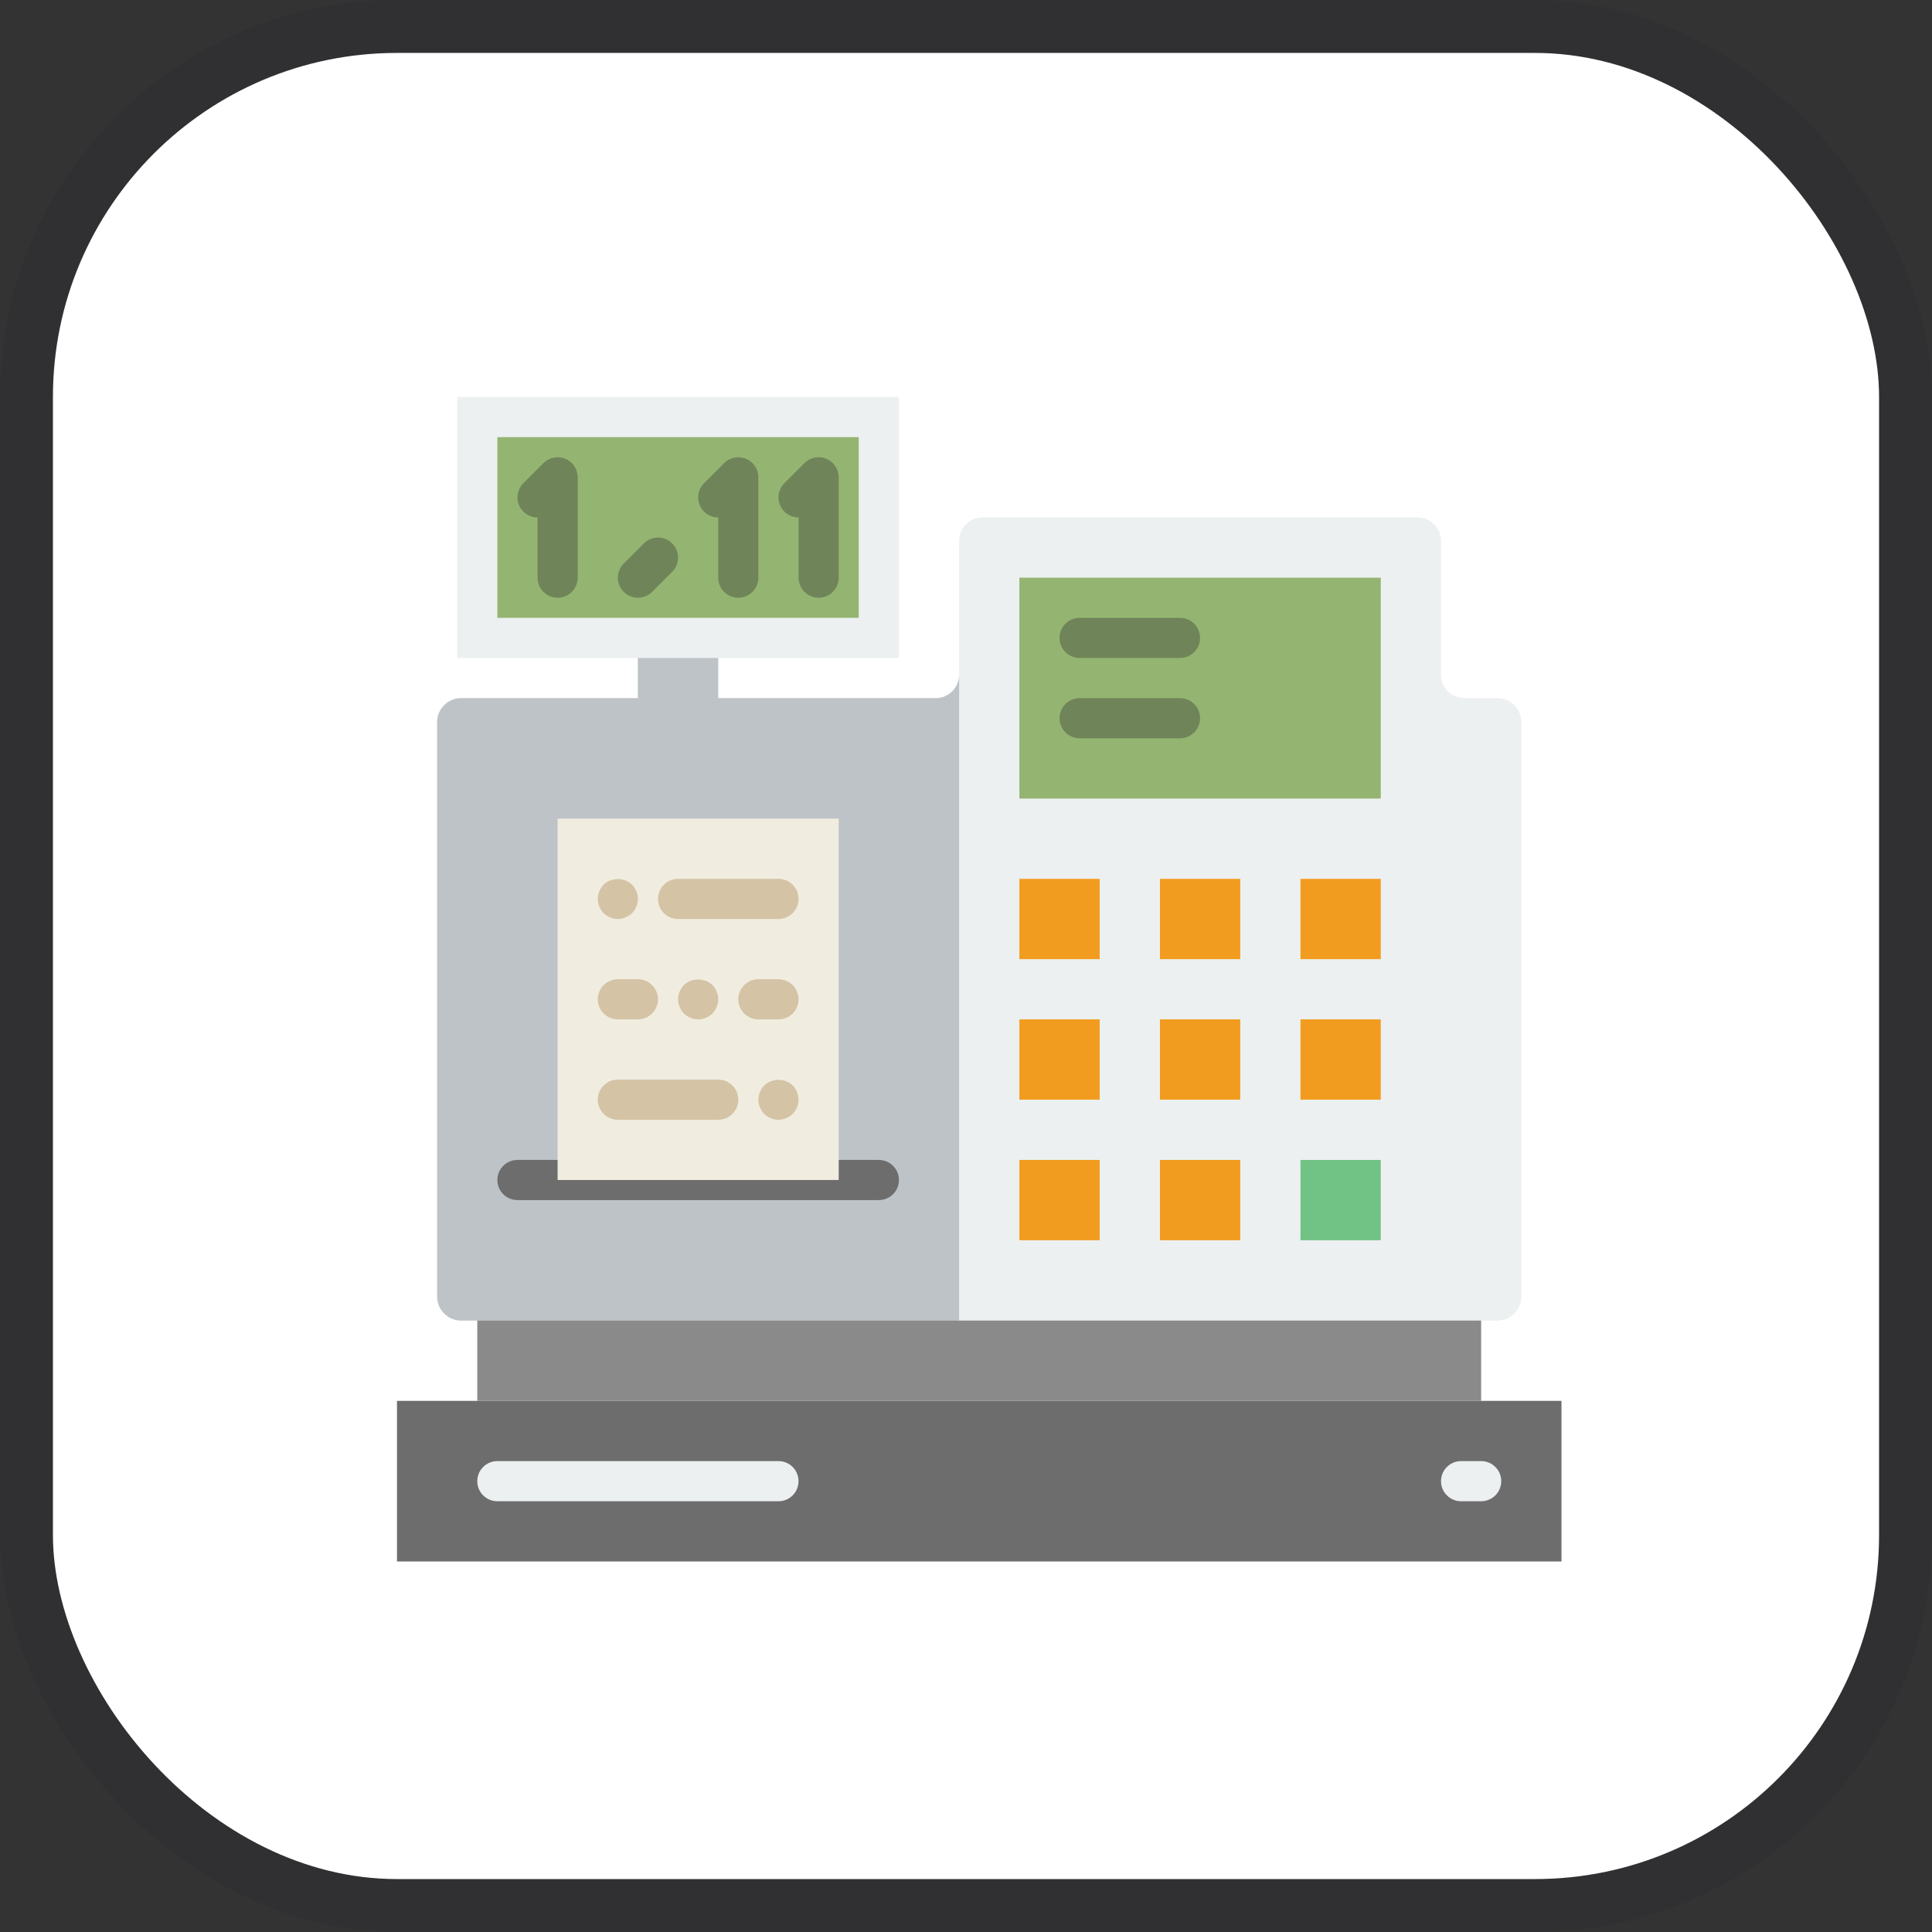
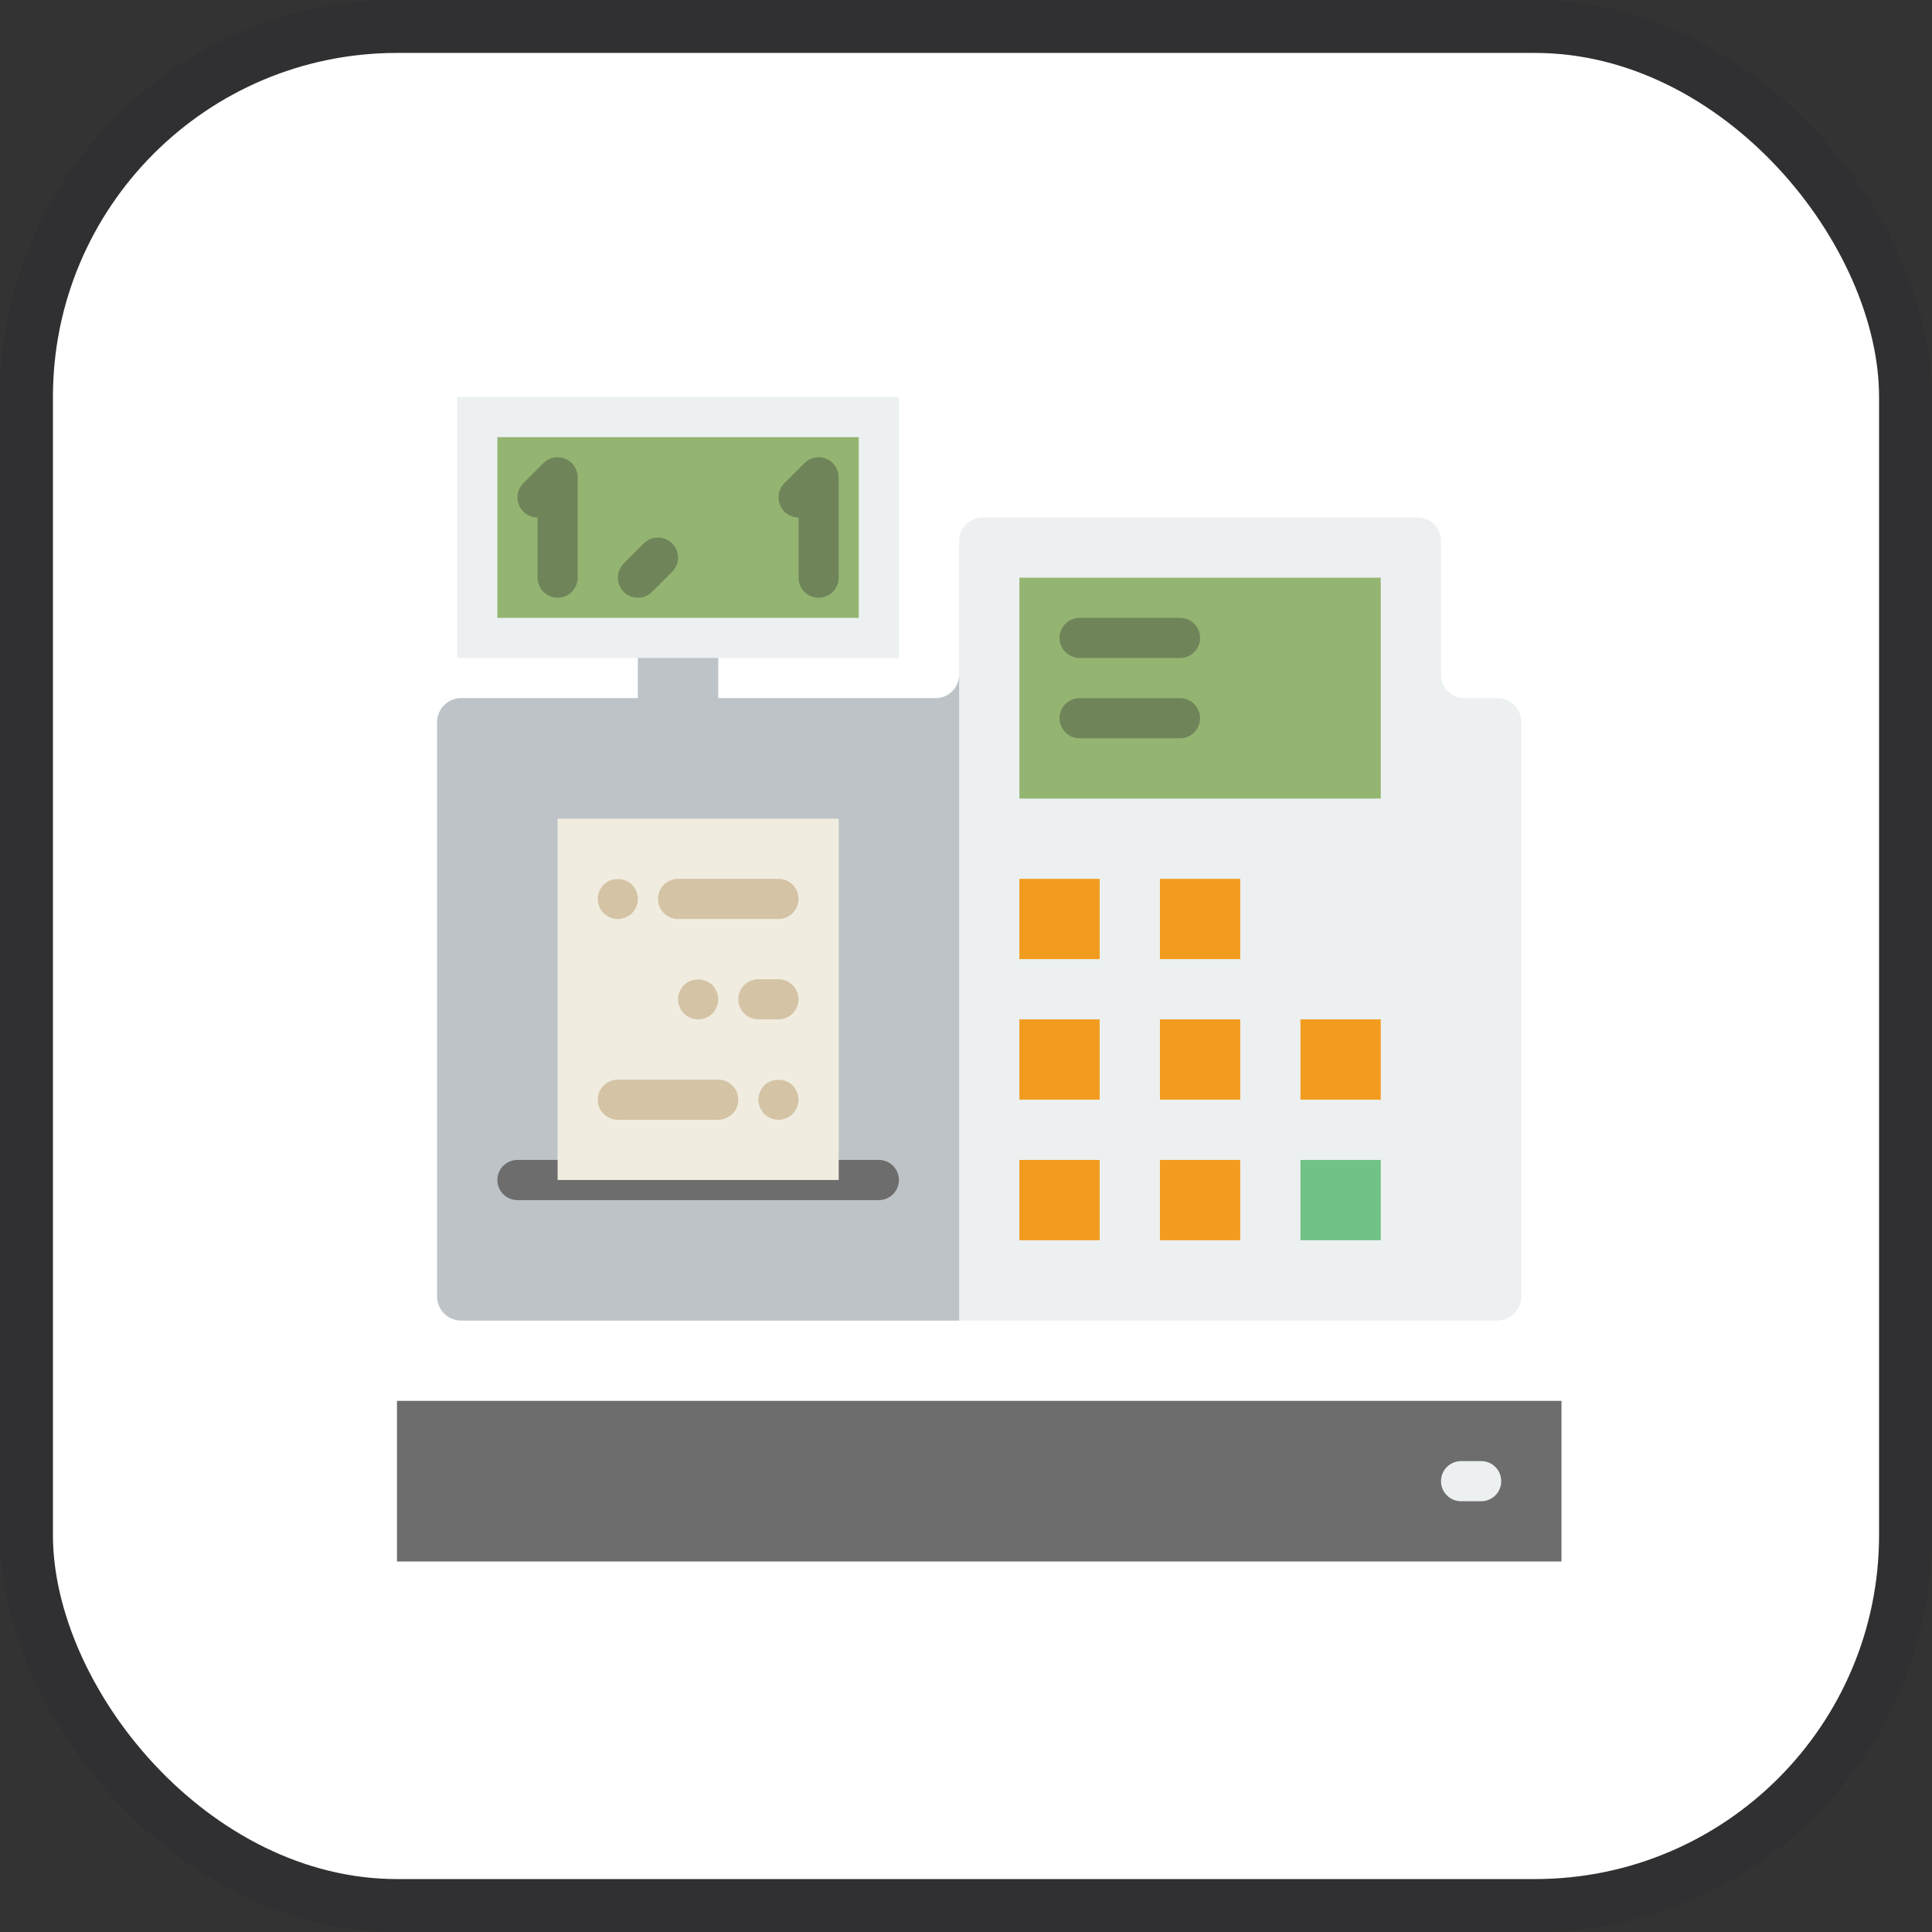
<svg xmlns="http://www.w3.org/2000/svg" width="800px" height="800px" viewBox="0 0 73 73" version="1.1">
  <rect x="0" y="0" width="73" height="73" fill="#333333" stroke="none" />
  <title>databases-and-servers/databases/transactions</title>
  <desc>Created with Sketch.</desc>
  <defs>

</defs>
  <g id="databases-and-servers/databases/transactions" stroke="none" stroke-width="1" fill="none" fill-rule="evenodd">
    <g id="container" transform="translate(2, 2)" fill="#FFFFFF" fill-rule="nonzero" stroke="#303033" stroke-width="2">
      <rect id="mask" x="-1" y="-1" width="71" height="71" rx="14">

</rect>
    </g>
    <g id="cashier" transform="translate(15, 15)" fill-rule="nonzero">
      <path d="M41.575,11.379 L40.335,11.379 C39.845,11.379 39.448,10.983 39.448,10.493 L39.448,5.438 C39.448,4.948 39.052,4.552 38.562,4.552 L22.127,4.552 C21.638,4.552 21.241,4.948 21.241,5.438 L21.241,10.493 C21.241,10.983 20.845,11.379 20.355,11.379 L12.138,11.379 L12.138,9.103 L9.103,9.103 L9.103,11.379 L2.425,11.379 C1.924,11.379 1.517,11.786 1.517,12.287 L1.517,33.988 C1.517,34.49 1.924,34.897 2.425,34.897 L41.575,34.897 C42.076,34.897 42.483,34.49 42.483,33.989 L42.483,12.287 C42.483,11.786 42.076,11.379 41.575,11.379 Z" id="Shape" fill="#ECF0F1">

</path>
      <path d="M21.241,10.493 C21.241,10.983 20.845,11.379 20.355,11.379 L12.138,11.379 L12.138,9.103 L9.103,9.103 L9.103,11.379 L2.425,11.379 C1.924,11.379 1.517,11.786 1.517,12.287 L1.517,33.988 C1.517,34.49 1.924,34.897 2.425,34.897 L21.241,34.897 L21.241,10.493 Z" id="Shape" fill="#BDC3C7">

</path>
      <rect id="Rectangle-path" fill="#6D6D6E" x="0" y="37.931" width="44" height="6.069">

</rect>
-       <path d="M14.414,41.724 L3.793,41.724 C3.374,41.724 3.034,41.385 3.034,40.966 C3.034,40.546 3.374,40.207 3.793,40.207 L14.414,40.207 C14.833,40.207 15.172,40.546 15.172,40.966 C15.172,41.385 14.833,41.724 14.414,41.724 Z" id="Shape" fill="#ECF0F1">
- 
- </path>
      <path d="M40.966,41.724 L40.207,41.724 C39.788,41.724 39.448,41.385 39.448,40.966 C39.448,40.546 39.788,40.207 40.207,40.207 L40.966,40.207 C41.384,40.207 41.724,40.546 41.724,40.966 C41.724,41.385 41.384,41.724 40.966,41.724 Z" id="Shape" fill="#ECF0F1">

</path>
      <rect id="Rectangle-path" fill="#94B571" x="23.517" y="6.828" width="13.655" height="8.345">

</rect>
-       <rect id="Rectangle-path" fill="#8B8A8B" x="3.034" y="34.897" width="37.931" height="3.034">
- 
- </rect>
      <rect id="Rectangle-path" fill="#F29C1F" x="23.517" y="18.207" width="3.034" height="3.034">

</rect>
      <rect id="Rectangle-path" fill="#F29C1F" x="28.828" y="18.207" width="3.034" height="3.034">
- 
- </rect>
-       <rect id="Rectangle-path" fill="#F29C1F" x="34.138" y="18.207" width="3.034" height="3.034">

</rect>
      <rect id="Rectangle-path" fill="#F29C1F" x="23.517" y="23.517" width="3.034" height="3.034">

</rect>
      <rect id="Rectangle-path" fill="#F29C1F" x="28.828" y="23.517" width="3.034" height="3.034">

</rect>
      <rect id="Rectangle-path" fill="#F29C1F" x="34.138" y="23.517" width="3.034" height="3.034">

</rect>
      <rect id="Rectangle-path" fill="#F29C1F" x="23.517" y="28.828" width="3.034" height="3.034">

</rect>
      <rect id="Rectangle-path" fill="#F29C1F" x="28.828" y="28.828" width="3.034" height="3.034">

</rect>
      <rect id="Rectangle-path" fill="#71C285" x="34.138" y="28.828" width="3.034" height="3.034">

</rect>
      <path d="M18.207,30.345 L4.552,30.345 C4.133,30.345 3.793,30.006 3.793,29.586 C3.793,29.167 4.133,28.828 4.552,28.828 L18.207,28.828 C18.626,28.828 18.966,29.167 18.966,29.586 C18.966,30.006 18.626,30.345 18.207,30.345 Z" id="Shape" fill="#6D6D6E">

</path>
      <rect id="Rectangle-path" fill="#F0EDE0" x="6.069" y="15.931" width="10.621" height="13.655">

</rect>
      <path d="M12.138,27.31 L8.345,27.31 C7.926,27.31 7.586,26.971 7.586,26.552 C7.586,26.132 7.926,25.793 8.345,25.793 L12.138,25.793 C12.557,25.793 12.897,26.132 12.897,26.552 C12.897,26.971 12.557,27.31 12.138,27.31 Z" id="Shape" fill="#D4C3A5">

</path>
      <path d="M14.414,27.31 C14.217,27.31 14.019,27.227 13.875,27.09 C13.739,26.946 13.655,26.749 13.655,26.552 C13.655,26.354 13.739,26.156 13.875,26.013 C14.163,25.732 14.672,25.732 14.952,26.013 C15.089,26.156 15.172,26.354 15.172,26.552 C15.172,26.749 15.089,26.946 14.952,27.09 C14.808,27.227 14.611,27.31 14.414,27.31 Z" id="Shape" fill="#D4C3A5">

</path>
      <path d="M14.414,19.724 L10.621,19.724 C10.202,19.724 9.862,19.385 9.862,18.966 C9.862,18.546 10.202,18.207 10.621,18.207 L14.414,18.207 C14.833,18.207 15.172,18.546 15.172,18.966 C15.172,19.385 14.833,19.724 14.414,19.724 Z" id="Shape" fill="#D4C3A5">

</path>
      <path d="M29.586,9.862 L25.793,9.862 C25.374,9.862 25.034,9.523 25.034,9.103 C25.034,8.684 25.374,8.345 25.793,8.345 L29.586,8.345 C30.005,8.345 30.345,8.684 30.345,9.103 C30.345,9.523 30.005,9.862 29.586,9.862 Z" id="Shape" fill="#70845A">

</path>
      <path d="M29.586,12.897 L25.793,12.897 C25.374,12.897 25.034,12.557 25.034,12.138 C25.034,11.718 25.374,11.379 25.793,11.379 L29.586,11.379 C30.005,11.379 30.345,11.718 30.345,12.138 C30.345,12.557 30.005,12.897 29.586,12.897 Z" id="Shape" fill="#70845A">

</path>
      <path d="M14.414,23.517 L13.655,23.517 C13.236,23.517 12.897,23.178 12.897,22.759 C12.897,22.339 13.236,22 13.655,22 L14.414,22 C14.833,22 15.172,22.339 15.172,22.759 C15.172,23.178 14.833,23.517 14.414,23.517 Z" id="Shape" fill="#D4C3A5">

</path>
-       <path d="M9.103,23.517 L8.345,23.517 C7.926,23.517 7.586,23.178 7.586,22.759 C7.586,22.339 7.926,22 8.345,22 L9.103,22 C9.522,22 9.862,22.339 9.862,22.759 C9.862,23.178 9.522,23.517 9.103,23.517 Z" id="Shape" fill="#D4C3A5">
- 
- </path>
      <path d="M8.345,19.724 C8.148,19.724 7.95,19.641 7.806,19.504 C7.67,19.36 7.586,19.17 7.586,18.966 C7.586,18.768 7.67,18.57 7.806,18.427 C8.087,18.146 8.595,18.146 8.883,18.427 C9.02,18.57 9.103,18.768 9.103,18.966 C9.103,19.17 9.02,19.36 8.883,19.504 C8.739,19.641 8.542,19.724 8.345,19.724 Z" id="Shape" fill="#D4C3A5">

</path>
      <path d="M11.379,23.517 C11.182,23.517 10.985,23.434 10.841,23.297 C10.704,23.153 10.621,22.956 10.621,22.759 C10.621,22.553 10.704,22.363 10.841,22.22 C11.129,21.939 11.63,21.939 11.918,22.22 C12.054,22.363 12.138,22.561 12.138,22.759 C12.138,22.956 12.054,23.153 11.918,23.297 C11.774,23.434 11.577,23.517 11.379,23.517 Z" id="Shape" fill="#D4C3A5">

</path>
      <rect id="Rectangle-path" fill="#ECF0F1" x="2.276" y="0" width="16.69" height="9.862">

</rect>
      <rect id="Rectangle-path" fill="#94B571" x="3.793" y="1.517" width="13.655" height="6.828">

</rect>
      <g id="Group" transform="translate(4.552, 2.276)" fill="#70845A">
        <path d="M1.807,0.058 C1.622,-0.018 1.413,-0.018 1.227,0.058 C1.134,0.097 1.051,0.152 0.98,0.223 L0.222,0.981 C-0.074,1.278 -0.074,1.757 0.222,2.054 C0.37,2.202 0.564,2.276 0.759,2.276 L0.759,4.552 C0.759,4.971 1.098,5.31 1.517,5.31 C1.936,5.31 2.276,4.971 2.276,4.552 L2.276,0.759 C2.276,0.66 2.255,0.561 2.217,0.469 C2.141,0.283 1.993,0.135 1.807,0.058 Z" id="Shape">

</path>
-         <path d="M8.635,0.058 C8.45,-0.018 8.24,-0.018 8.055,0.058 C7.962,0.097 7.878,0.152 7.808,0.223 L7.05,0.981 C6.753,1.278 6.753,1.757 7.05,2.054 C7.198,2.202 7.392,2.276 7.586,2.276 L7.586,4.552 C7.586,4.971 7.926,5.31 8.345,5.31 C8.764,5.31 9.103,4.971 9.103,4.552 L9.103,0.759 C9.103,0.66 9.083,0.561 9.045,0.469 C8.968,0.283 8.82,0.135 8.635,0.058 Z" id="Shape">
- 
- </path>
        <path d="M4.774,3.257 L4.015,4.015 C3.719,4.312 3.719,4.791 4.015,5.088 C4.163,5.236 4.358,5.31 4.552,5.31 C4.746,5.31 4.94,5.236 5.088,5.088 L5.847,4.329 C6.143,4.033 6.143,3.553 5.847,3.257 C5.55,2.96 5.071,2.96 4.774,3.257 Z" id="Shape">

</path>
        <path d="M12.08,0.469 C12.003,0.283 11.855,0.135 11.669,0.058 C11.484,-0.018 11.275,-0.018 11.09,0.058 C10.996,0.097 10.913,0.152 10.842,0.223 L10.084,0.981 C9.788,1.278 9.788,1.757 10.084,2.054 C10.232,2.202 10.426,2.276 10.621,2.276 L10.621,4.552 C10.621,4.971 10.961,5.31 11.379,5.31 C11.798,5.31 12.138,4.971 12.138,4.552 L12.138,0.759 C12.138,0.66 12.117,0.561 12.08,0.469 Z" id="Shape">

</path>
      </g>
    </g>
  </g>
</svg>